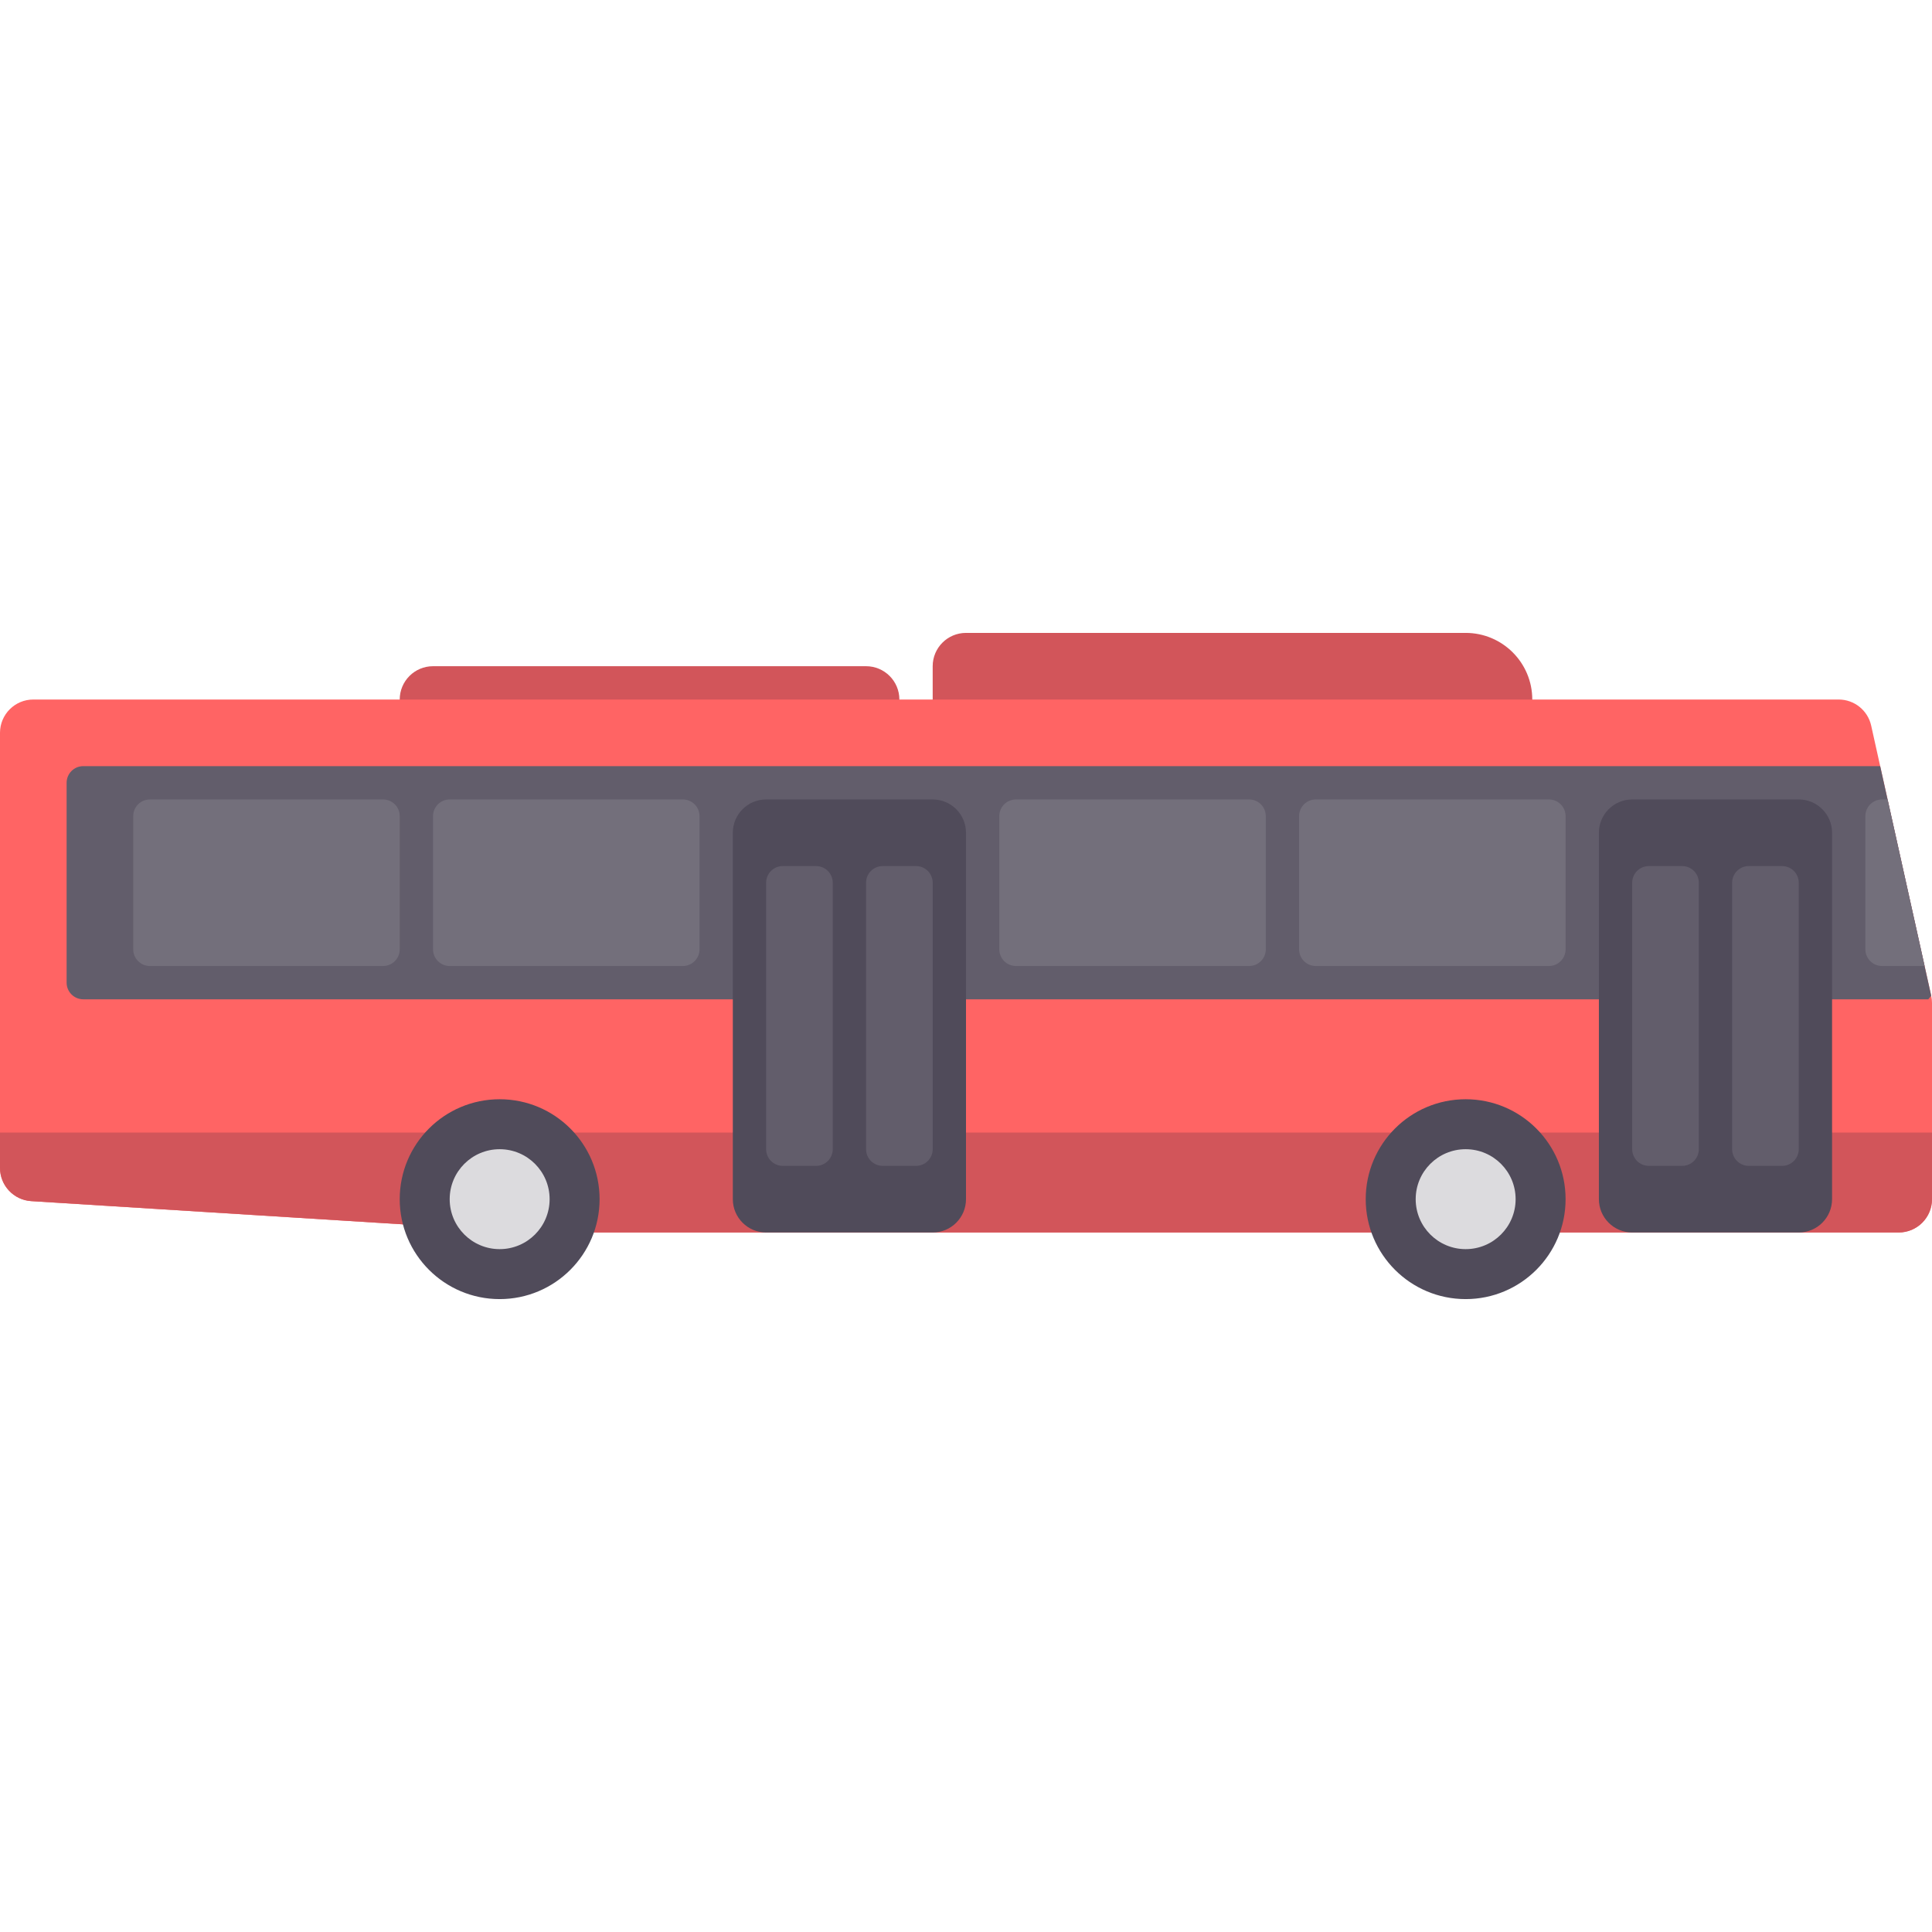
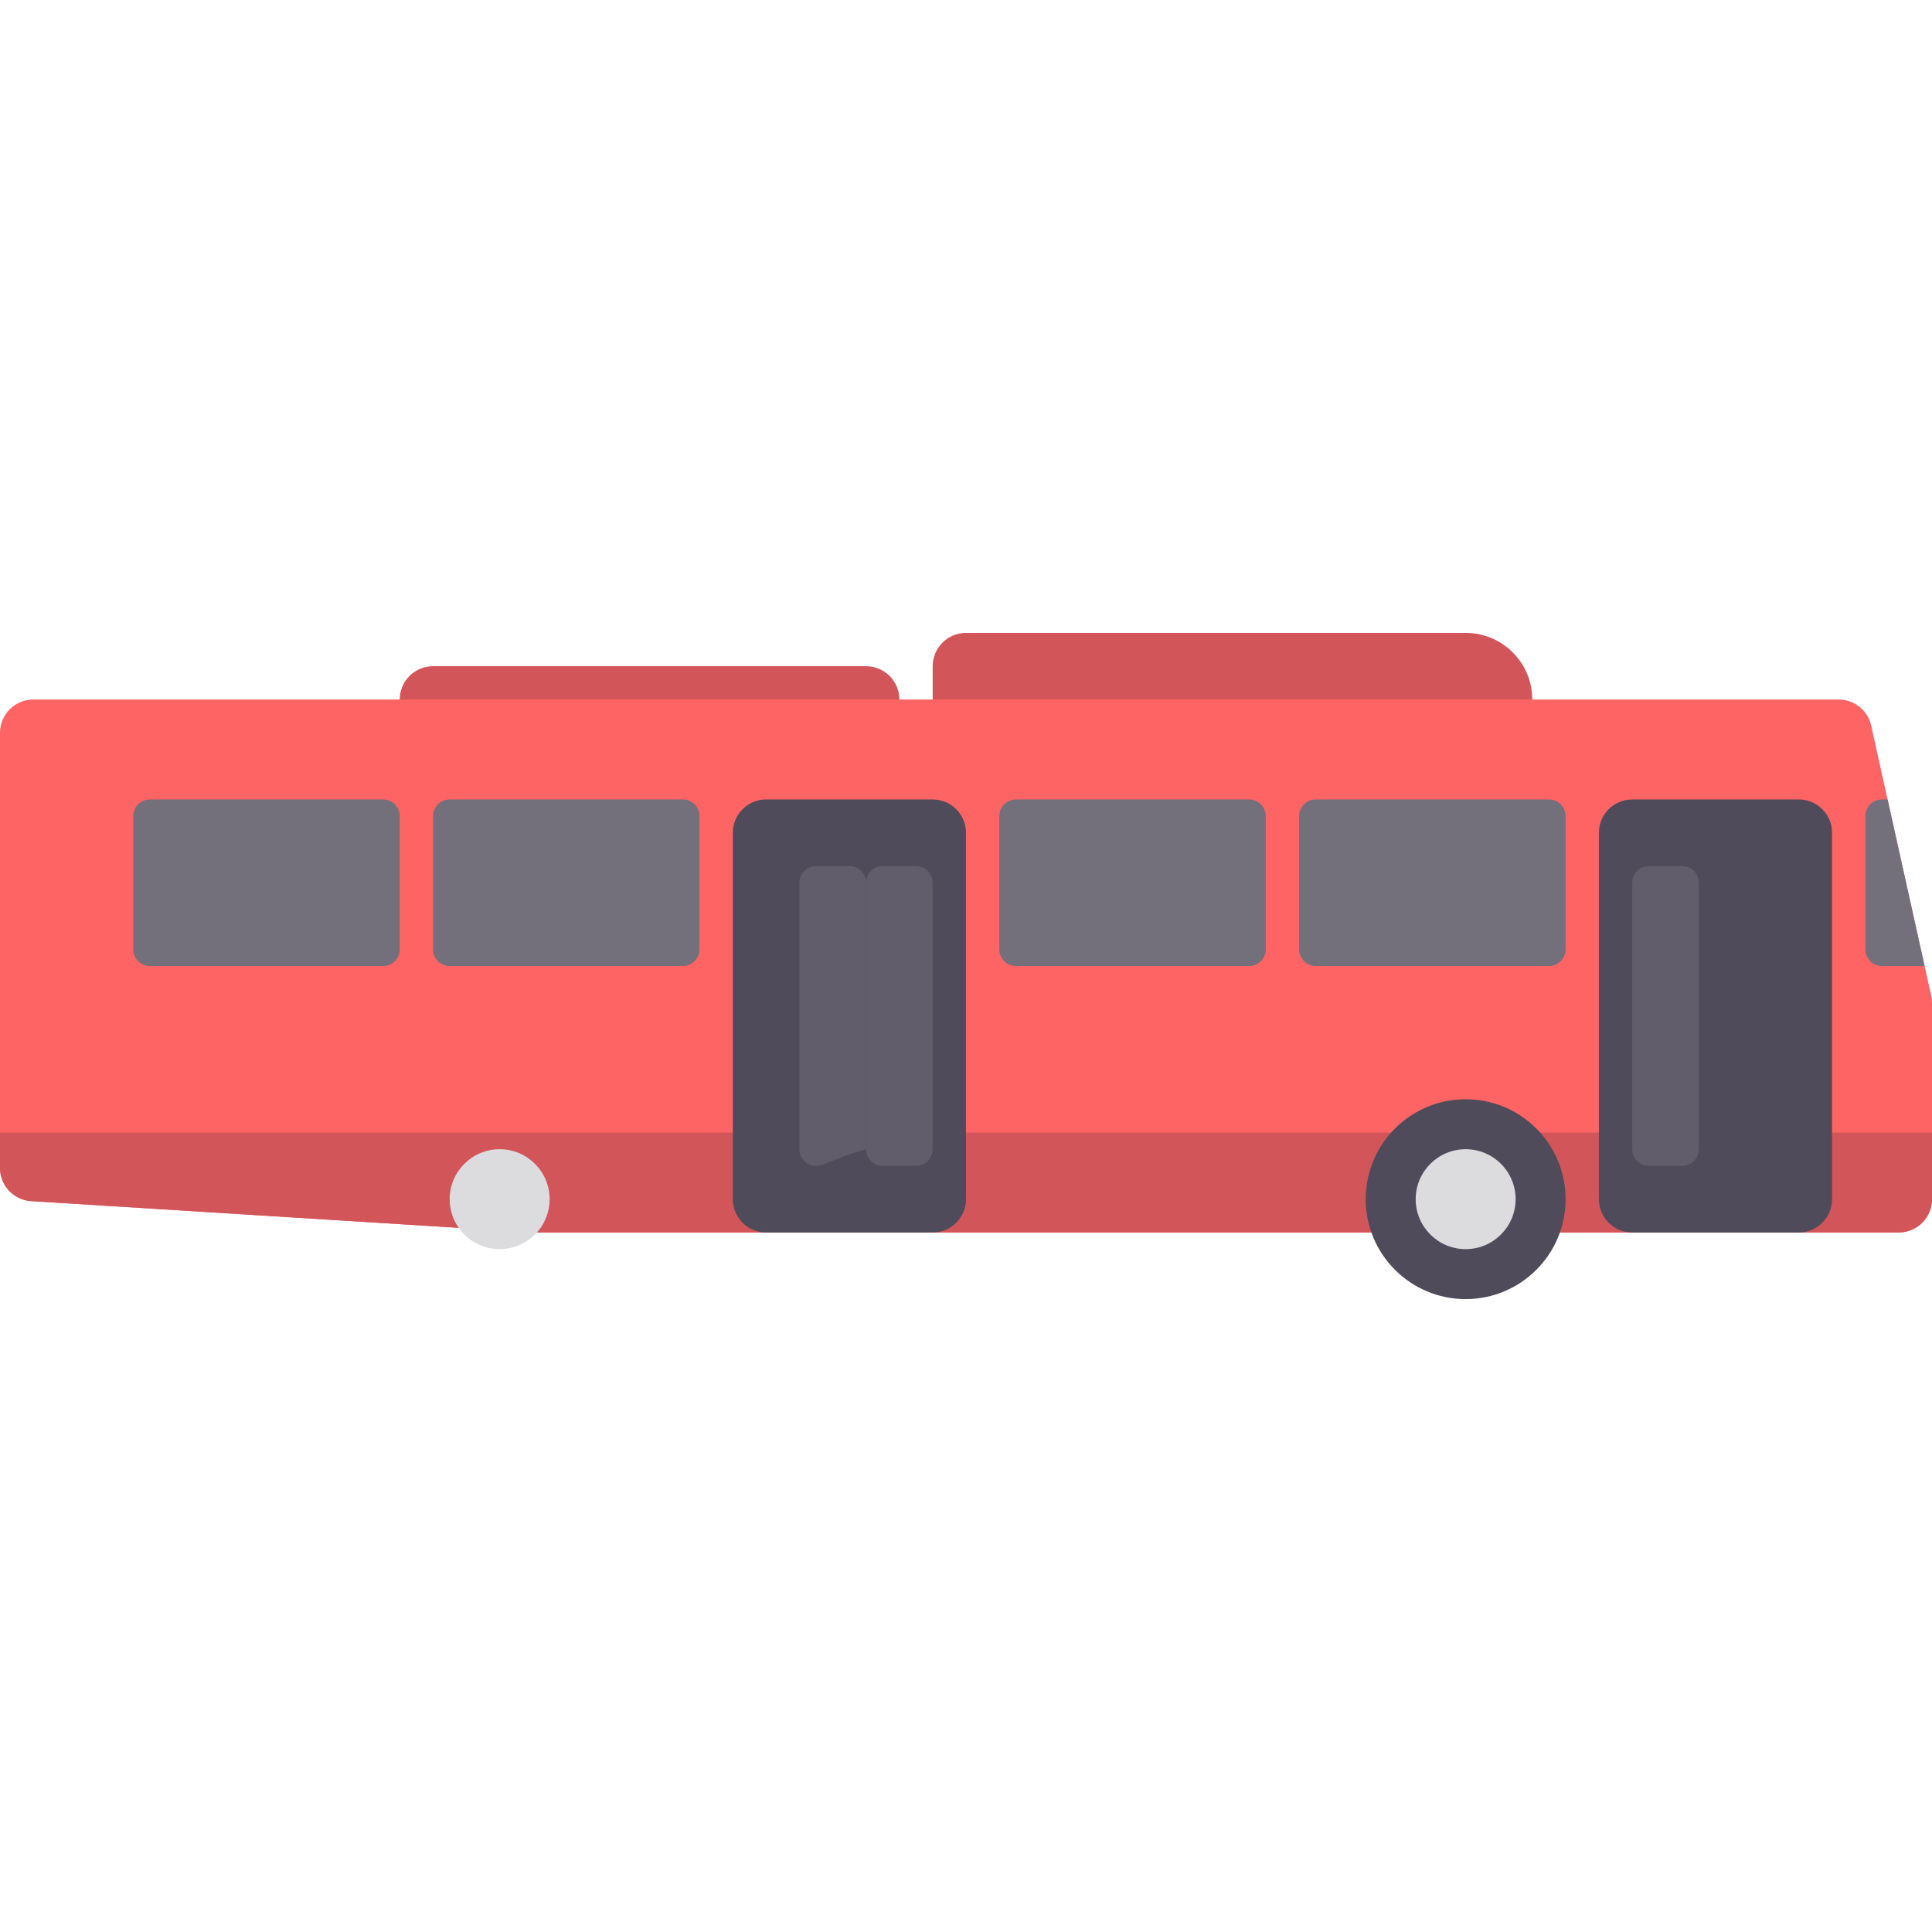
<svg xmlns="http://www.w3.org/2000/svg" version="1.1" id="Layer_1" x="0px" y="0px" viewBox="0 0 512.001 512.001" style="enable-background:new 0 0 512.001 512.001;" xml:space="preserve">
  <g>
    <path style="fill:#D2555A;" d="M388.414,167.725H256c-4.875,0-8.828,3.953-8.828,8.828v17.655h158.897v-8.828   C406.069,175.629,398.165,167.725,388.414,167.725z" />
    <path style="fill:#D2555A;" d="M229.517,176.552H114.759c-4.875,0-8.828,3.953-8.828,8.828v8.828h132.414v-8.828   C238.345,180.505,234.392,176.552,229.517,176.552z" />
  </g>
  <path style="fill:#FF6464;" d="M8.828,185.38h478.436c4.138,0,7.72,2.873,8.618,6.912l15.908,71.586  c0.14,0.629,0.211,1.271,0.211,1.916v52c0,4.875-3.953,8.828-8.828,8.828H141.24l-132.963-8.31C3.625,318.02,0,314.162,0,309.5  V194.207C0,189.332,3.953,185.38,8.828,185.38z" />
-   <path style="fill:#625D6B;" d="M22.069,264.828h488.959c0.312-0.39,0.449-0.561,0.761-0.949l-13.521-60.844h-476.2  c-2.438,0-4.414,1.976-4.414,4.414v52.965C17.655,262.852,19.631,264.828,22.069,264.828z" />
  <path style="fill:#D2555A;" d="M8.277,318.311l132.963,8.31h361.932c4.875,0,8.828-3.953,8.828-8.828v-17.655H0v9.362  C0,314.162,3.625,318.02,8.277,318.311z" />
-   <circle style="fill:#504B5A;" cx="132.414" cy="317.794" r="26.483" />
  <circle style="fill:#DCDBDE;" cx="132.414" cy="317.794" r="13.241" />
  <circle style="fill:#504B5A;" cx="388.414" cy="317.794" r="26.483" />
  <circle style="fill:#DCDBDE;" cx="388.414" cy="317.794" r="13.241" />
  <g>
    <path style="fill:#504B5A;" d="M432.552,211.863h44.138c4.875,0,8.828,3.953,8.828,8.828v97.103c0,4.875-3.953,8.828-8.828,8.828   h-44.138c-4.875,0-8.828-3.953-8.828-8.828V220.69C423.724,215.815,427.677,211.863,432.552,211.863z" />
    <path style="fill:#504B5A;" d="M203.034,211.863h44.138c4.875,0,8.828,3.953,8.828,8.828v97.103c0,4.875-3.953,8.828-8.828,8.828   h-44.138c-4.875,0-8.828-3.953-8.828-8.828V220.69C194.207,215.815,198.159,211.863,203.034,211.863z" />
  </g>
  <g>
-     <path style="fill:#625D6B;" d="M216.276,308.966h-8.828c-2.438,0-4.414-1.976-4.414-4.414v-70.621c0-2.438,1.976-4.414,4.414-4.414   h8.828c2.438,0,4.414,1.976,4.414,4.414v70.621C220.69,306.99,218.713,308.966,216.276,308.966z" />
+     <path style="fill:#625D6B;" d="M216.276,308.966c-2.438,0-4.414-1.976-4.414-4.414v-70.621c0-2.438,1.976-4.414,4.414-4.414   h8.828c2.438,0,4.414,1.976,4.414,4.414v70.621C220.69,306.99,218.713,308.966,216.276,308.966z" />
    <path style="fill:#625D6B;" d="M242.759,308.966h-8.828c-2.438,0-4.414-1.976-4.414-4.414v-70.621c0-2.438,1.976-4.414,4.414-4.414   h8.828c2.438,0,4.414,1.976,4.414,4.414v70.621C247.172,306.99,245.196,308.966,242.759,308.966z" />
    <path style="fill:#625D6B;" d="M445.793,308.966h-8.828c-2.438,0-4.414-1.976-4.414-4.414v-70.621c0-2.438,1.976-4.414,4.414-4.414   h8.828c2.438,0,4.414,1.976,4.414,4.414v70.621C450.207,306.99,448.231,308.966,445.793,308.966z" />
-     <path style="fill:#625D6B;" d="M472.276,308.966h-8.828c-2.438,0-4.414-1.976-4.414-4.414v-70.621c0-2.438,1.976-4.414,4.414-4.414   h8.828c2.438,0,4.414,1.976,4.414,4.414v70.621C476.69,306.99,474.713,308.966,472.276,308.966z" />
  </g>
  <g>
    <path style="fill:#736F7B;" d="M269.241,256.001h61.793c2.438,0,4.414-1.976,4.414-4.414v-35.31c0-2.438-1.976-4.414-4.414-4.414   h-61.793c-2.438,0-4.414,1.976-4.414,4.414v35.31C264.828,254.024,266.804,256.001,269.241,256.001z" />
    <path style="fill:#736F7B;" d="M119.172,256.001h61.793c2.438,0,4.414-1.976,4.414-4.414v-35.31c0-2.438-1.976-4.414-4.414-4.414   h-61.793c-2.438,0-4.414,1.976-4.414,4.414v35.31C114.759,254.024,116.735,256.001,119.172,256.001z" />
    <path style="fill:#736F7B;" d="M39.724,256.001h61.793c2.438,0,4.414-1.976,4.414-4.414v-35.31c0-2.438-1.976-4.414-4.414-4.414   H39.724c-2.438,0-4.414,1.976-4.414,4.414v35.31C35.31,254.024,37.287,256.001,39.724,256.001z" />
    <path style="fill:#736F7B;" d="M348.69,256.001h61.793c2.438,0,4.414-1.976,4.414-4.414v-35.31c0-2.438-1.976-4.414-4.414-4.414   H348.69c-2.438,0-4.414,1.976-4.414,4.414v35.31C344.276,254.024,346.252,256.001,348.69,256.001z" />
    <path style="fill:#736F7B;" d="M500.231,211.863h-1.472c-2.438,0-4.414,1.976-4.414,4.414v35.31c0,2.438,1.976,4.414,4.414,4.414   h11.281L500.231,211.863z" />
  </g>
  <g>
</g>
  <g>
</g>
  <g>
</g>
  <g>
</g>
  <g>
</g>
  <g>
</g>
  <g>
</g>
  <g>
</g>
  <g>
</g>
  <g>
</g>
  <g>
</g>
  <g>
</g>
  <g>
</g>
  <g>
</g>
  <g>
</g>
</svg>